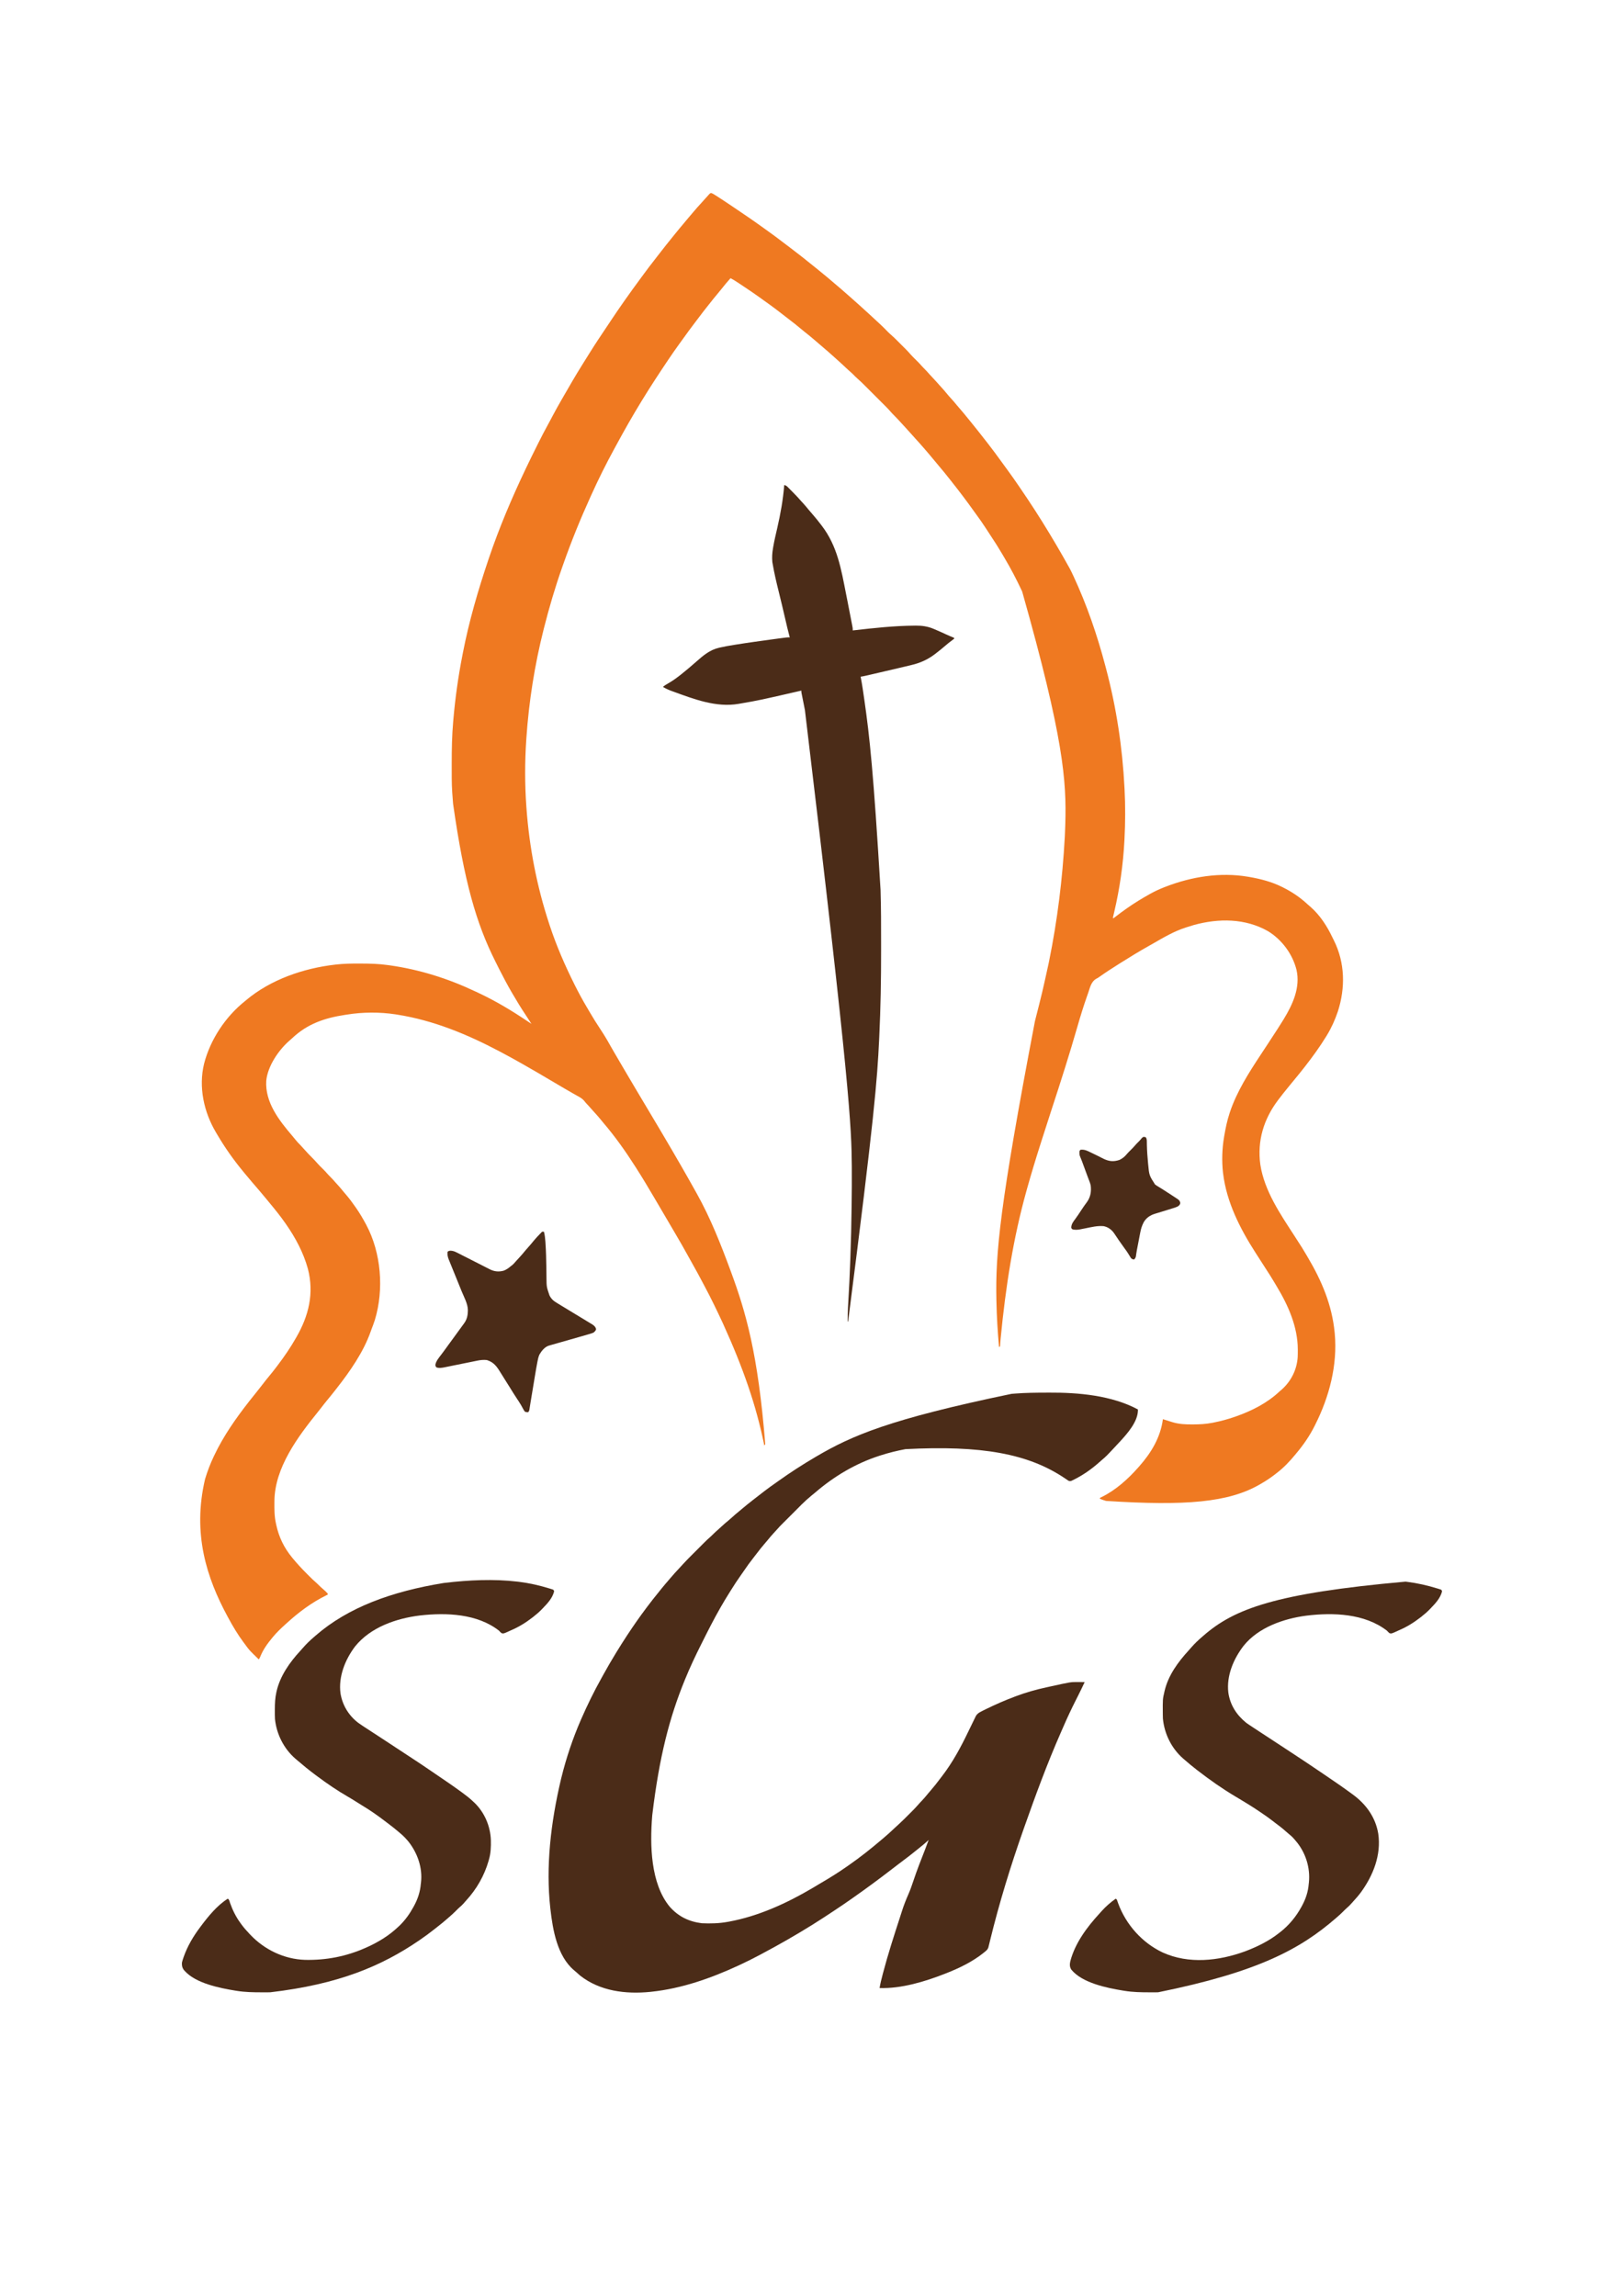
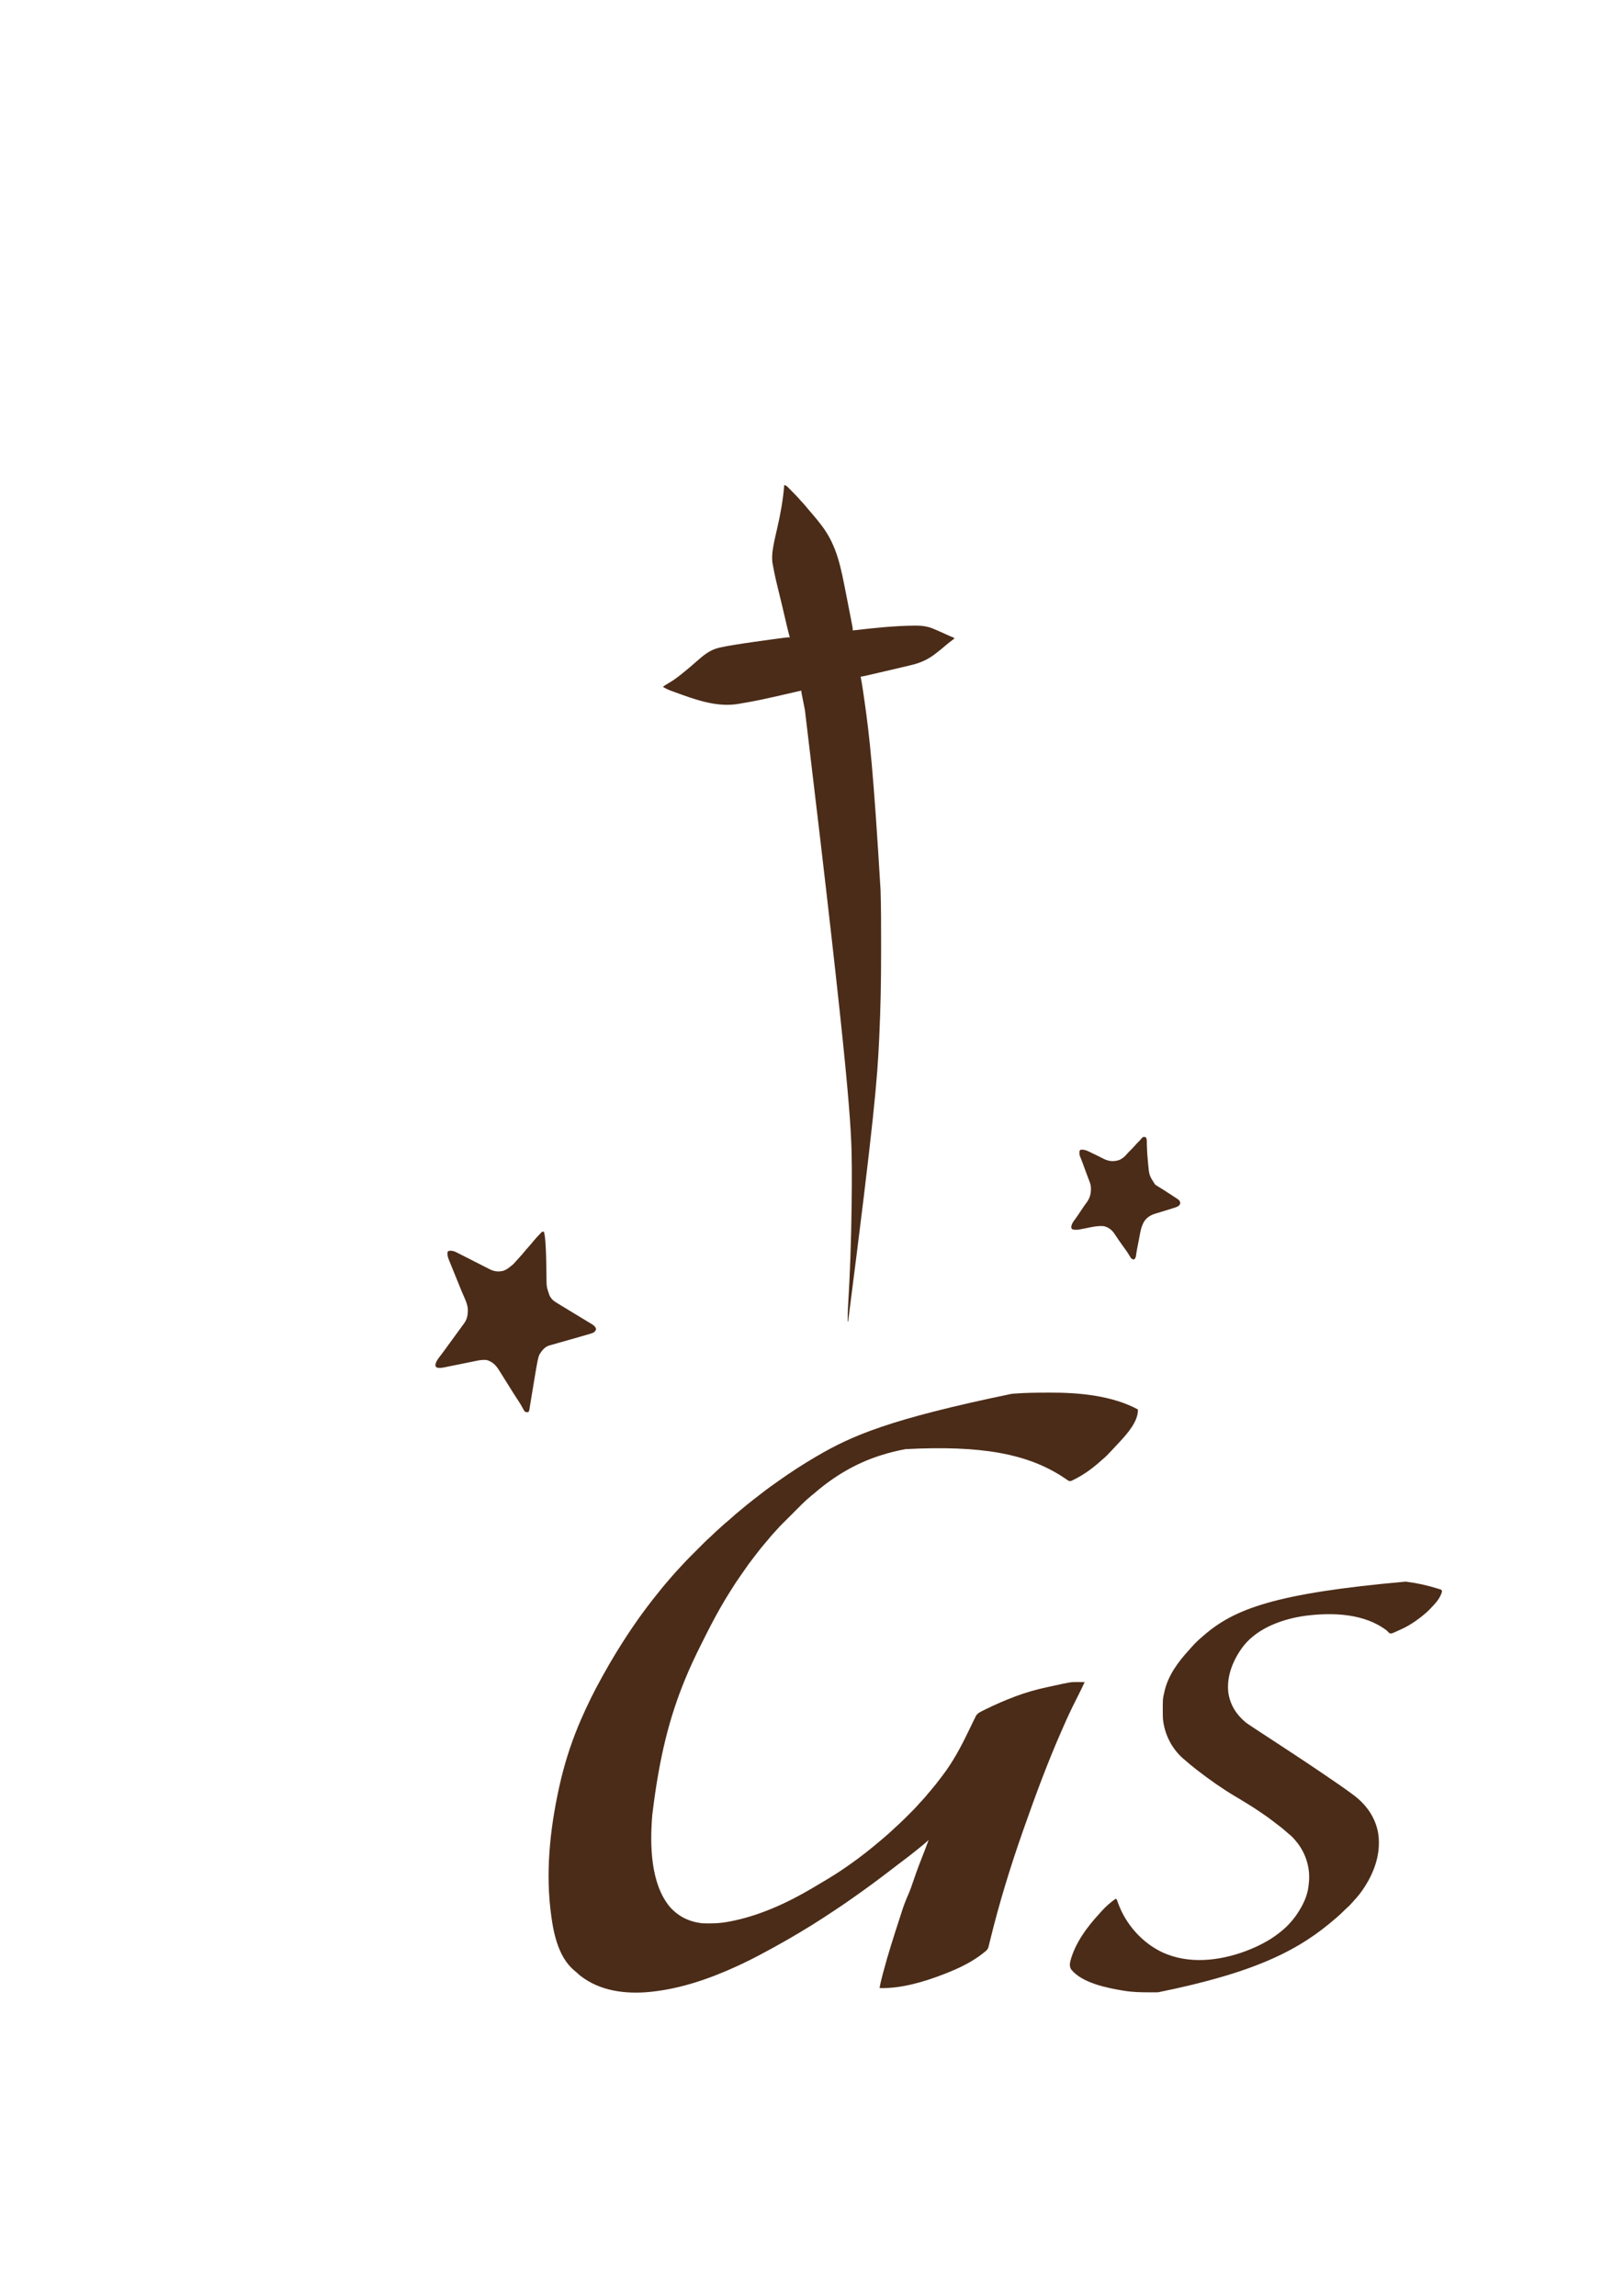
<svg xmlns="http://www.w3.org/2000/svg" version="1.1" width="3508" height="4961">
-   <path d="M0 0 C3.368 1.234 6.271 3.132 9.278 5.056 C10.321 5.716 10.321 5.716 11.386 6.39 C20.665 12.295 29.801 18.419 38.942 24.536 C40.819 25.79 42.696 27.044 44.573 28.298 C69.375 44.878 93.971 61.721 118.112 79.253 C120.304 80.839 122.502 82.416 124.703 83.989 C134.703 91.148 144.519 98.522 154.281 106.001 C158.665 109.358 163.078 112.674 167.504 115.974 C175.493 121.941 183.363 128.058 191.215 134.204 C193.143 135.713 195.073 137.219 197.004 138.724 C204.629 144.678 212.151 150.751 219.649 156.864 C222.503 159.19 225.372 161.496 228.254 163.786 C243.707 176.117 258.77 188.922 273.766 201.802 C276.161 203.858 278.559 205.91 280.961 207.958 C287.076 213.175 293.136 218.436 299.09 223.837 C301.148 225.696 303.225 227.528 305.317 229.349 C310.034 233.459 314.672 237.657 319.317 241.849 C320.121 242.571 320.925 243.292 321.754 244.036 C327.793 249.456 333.787 254.923 339.759 260.416 C340.787 261.361 341.815 262.306 342.843 263.25 C368.621 286.919 368.621 286.919 380.5 299.069 C383.254 301.868 386.066 304.528 389.049 307.085 C393.146 310.654 397.017 314.404 400.852 318.251 C401.534 318.932 402.217 319.614 402.92 320.316 C404.35 321.746 405.779 323.177 407.208 324.609 C409.374 326.781 411.545 328.947 413.717 331.112 C415.116 332.512 416.516 333.913 417.914 335.313 C418.872 336.269 418.872 336.269 419.85 337.243 C423.642 341.054 427.23 344.988 430.746 349.055 C432.644 351.223 434.637 353.267 436.692 355.286 C437.45 356.036 438.208 356.787 438.989 357.56 C439.757 358.315 440.525 359.07 441.317 359.849 C446.348 364.796 451.224 369.781 455.824 375.134 C457.567 377.136 459.407 379.005 461.317 380.849 C464.419 383.91 467.298 387.08 470.137 390.384 C473.13 393.768 476.225 397.054 479.317 400.349 C483.495 404.805 487.638 409.274 491.621 413.907 C493.768 416.366 495.982 418.759 498.192 421.161 C501.5 424.784 504.677 428.466 507.754 432.286 C510.976 436.281 514.323 440.094 517.817 443.849 C522.026 448.377 525.991 453.048 529.867 457.864 C532.803 461.441 535.835 464.926 538.879 468.411 C543.068 473.216 547.161 478.065 551.106 483.075 C554.066 486.789 557.101 490.44 560.129 494.099 C565.863 501.038 571.474 508.061 577.003 515.165 C578.756 517.412 580.52 519.651 582.283 521.889 C592.428 534.772 602.565 547.664 612.317 560.849 C612.821 561.53 613.326 562.211 613.846 562.913 C621.875 573.755 629.818 584.656 637.699 595.606 C639.339 597.879 640.985 600.148 642.633 602.415 C649.133 611.364 655.514 620.379 661.734 629.525 C663.498 632.115 665.27 634.698 667.043 637.282 C688.689 668.897 709.527 701.039 729.317 733.849 C729.921 734.848 730.526 735.847 731.149 736.876 C740.751 752.745 750.136 768.731 759.317 784.849 C759.94 785.943 760.564 787.038 761.206 788.166 C775.347 813.053 775.347 813.053 781.317 825.849 C781.994 827.299 781.994 827.299 782.684 828.779 C811.15 890.209 833.371 954.914 850.649 1020.322 C851.303 1022.796 851.961 1025.269 852.619 1027.742 C874.85 1111.627 887.948 1198.196 892.317 1284.849 C892.374 1285.927 892.432 1287.006 892.492 1288.118 C894.351 1323.879 894.134 1360.085 892.317 1395.849 C892.258 1397.008 892.258 1397.008 892.198 1398.192 C889.484 1450.669 882.102 1502.386 870.073 1553.524 C869.882 1554.345 869.691 1555.165 869.494 1556.01 C869.133 1557.552 868.768 1559.093 868.397 1560.632 C867.993 1562.361 867.648 1564.104 867.317 1565.849 C867.647 1566.179 867.977 1566.509 868.317 1566.849 C869.844 1565.667 869.844 1565.667 871.403 1564.462 C887.885 1551.757 904.56 1539.719 922.317 1528.849 C922.978 1528.442 923.639 1528.035 924.32 1527.615 C931.66 1523.104 939.105 1518.796 946.629 1514.599 C947.346 1514.198 948.063 1513.798 948.801 1513.385 C958.859 1507.823 969.093 1503.162 979.817 1499.036 C980.492 1498.775 981.168 1498.515 981.864 1498.246 C1037.57 1476.834 1098.962 1466.916 1158.317 1476.849 C1159.508 1477.047 1160.7 1477.246 1161.927 1477.451 C1186.294 1481.657 1210.11 1487.795 1232.317 1498.849 C1233.096 1499.233 1233.875 1499.617 1234.678 1500.013 C1254.199 1509.719 1271.868 1521.692 1287.84 1536.56 C1289.933 1538.494 1292.067 1540.334 1294.254 1542.161 C1314.605 1559.989 1329.782 1583.514 1341.313 1607.765 C1342.369 1609.957 1343.463 1612.127 1344.563 1614.298 C1368.783 1662.738 1369.685 1717.14 1353.192 1768.099 C1347.121 1786.111 1339.266 1803.644 1329.317 1819.849 C1328.862 1820.593 1328.407 1821.337 1327.938 1822.104 C1314.085 1844.644 1298.582 1865.996 1282.317 1886.849 C1281.899 1887.387 1281.481 1887.926 1281.051 1888.481 C1273.834 1897.784 1266.39 1906.886 1258.883 1915.955 C1255.341 1920.237 1251.829 1924.543 1248.317 1928.849 C1247.828 1929.445 1247.34 1930.041 1246.837 1930.656 C1239.51 1939.606 1232.255 1948.591 1225.317 1957.849 C1224.567 1958.842 1224.567 1958.842 1223.802 1959.854 C1192.953 2000.86 1178.745 2047.648 1185.772 2099.036 C1194.566 2155.674 1228.743 2205.485 1259.23 2252.525 C1277.138 2280.181 1277.138 2280.181 1285.023 2293.645 C1285.971 2295.26 1286.924 2296.872 1287.88 2298.482 C1318.261 2349.736 1340.537 2401.838 1346.317 2461.849 C1346.387 2462.578 1346.458 2463.307 1346.531 2464.058 C1352.717 2531.944 1334.663 2600.605 1304.317 2660.849 C1303.96 2661.568 1303.604 2662.287 1303.237 2663.027 C1292.607 2684.417 1278.706 2704.62 1263.317 2722.849 C1262.483 2723.868 1261.649 2724.888 1260.789 2725.938 C1248.795 2740.452 1235.401 2754.53 1220.317 2765.849 C1219.122 2766.782 1217.928 2767.717 1216.735 2768.653 C1207.048 2776.173 1196.933 2782.722 1186.317 2788.849 C1185.679 2789.22 1185.041 2789.591 1184.385 2789.973 C1117.015 2828.805 1024.272 2836.509 852.53 2825.464 C848.016 2824.208 843.623 2822.693 839.317 2820.849 C839.317 2820.189 839.317 2819.529 839.317 2818.849 C840.332 2818.364 841.348 2817.879 842.395 2817.38 C873.054 2802.542 899.915 2778.288 922.317 2752.849 C922.986 2752.096 922.986 2752.096 923.669 2751.329 C950.041 2721.563 970.006 2688.572 975.317 2648.849 C975.848 2649.03 976.38 2649.211 976.927 2649.397 C982.751 2651.362 988.604 2653.188 994.504 2654.911 C995.77 2655.295 995.77 2655.295 997.061 2655.687 C1010.674 2659.647 1024.189 2660.225 1038.254 2660.161 C1039.114 2660.159 1039.975 2660.157 1040.861 2660.155 C1054.545 2660.1 1067.854 2659.472 1081.317 2656.849 C1082.377 2656.645 1083.437 2656.441 1084.53 2656.23 C1100.142 2653.15 1115.304 2649.116 1130.317 2643.849 C1131.276 2643.515 1132.236 2643.181 1133.225 2642.837 C1167.437 2630.823 1200.764 2613.913 1227.317 2588.849 C1228.667 2587.698 1230.021 2586.552 1231.379 2585.411 C1252.007 2567.264 1264.671 2542.24 1266.447 2514.844 C1266.67 2510.055 1266.706 2505.268 1266.692 2500.474 C1266.691 2499.738 1266.69 2499.003 1266.689 2498.245 C1266.497 2448.994 1246.036 2403.186 1221.009 2361.661 C1219.397 2358.983 1217.805 2356.295 1216.219 2353.603 C1210.325 2343.631 1204.156 2333.87 1197.805 2324.185 C1191.849 2315.097 1186.021 2305.927 1180.18 2296.766 C1178.513 2294.156 1176.838 2291.552 1175.16 2288.95 C1141.898 2237.157 1112.691 2179.724 1105.317 2117.849 C1105.221 2117.076 1105.125 2116.303 1105.027 2115.506 C1102.354 2090.776 1103.18 2064.32 1107.317 2039.849 C1107.631 2037.99 1107.631 2037.99 1107.951 2036.093 C1110.761 2019.765 1114.087 2003.591 1119.317 1987.849 C1119.608 1986.964 1119.9 1986.078 1120.2 1985.167 C1135.094 1940.874 1160.775 1900.616 1186.317 1861.849 C1187.257 1860.419 1188.198 1858.99 1189.138 1857.56 C1189.65 1856.783 1190.161 1856.006 1190.688 1855.205 C1191.771 1853.559 1192.854 1851.912 1193.937 1850.266 C1196.663 1846.122 1199.391 1841.979 1202.121 1837.838 C1208.906 1827.542 1215.637 1817.213 1222.317 1806.849 C1222.897 1805.95 1223.477 1805.051 1224.075 1804.125 C1227.547 1798.735 1230.952 1793.305 1234.317 1787.849 C1234.889 1786.921 1235.46 1785.994 1236.05 1785.039 C1255.7 1752.918 1272.585 1716.332 1263.851 1677.961 C1255.161 1643.622 1232.318 1612.949 1202.285 1594.532 C1153.02 1566.594 1095.774 1566.531 1042.203 1581.224 C1037.202 1582.647 1032.259 1584.232 1027.317 1585.849 C1026.49 1586.109 1025.663 1586.37 1024.811 1586.638 C999.748 1594.609 976.766 1608.198 954.076 1621.268 C951.224 1622.902 948.36 1624.515 945.492 1626.122 C924.721 1637.765 904.45 1650.137 884.317 1662.849 C883.294 1663.493 882.271 1664.138 881.217 1664.803 C866.33 1674.205 851.471 1683.719 837.129 1693.944 C834.317 1695.849 834.317 1695.849 831.471 1697.302 C820.399 1703.543 817.959 1715.961 814.129 1727.286 C813.383 1729.4 812.634 1731.513 811.881 1733.624 C804.106 1755.606 797.213 1777.849 790.792 1800.26 C773.573 1860.281 754.562 1919.795 735.111 1979.126 C728.428 1999.519 721.872 2019.951 715.368 2040.402 C713.983 2044.757 712.594 2049.111 711.202 2053.463 C700.664 2086.432 690.62 2119.509 681.317 2152.849 C681.046 2153.817 680.776 2154.785 680.497 2155.782 C652.022 2257.897 635.684 2362.133 624.87 2473.867 C624.775 2474.847 624.681 2475.826 624.583 2476.835 C624.394 2478.97 624.234 2481.107 624.093 2483.246 C624.019 2484.338 623.945 2485.431 623.869 2486.557 C623.81 2487.548 623.751 2488.538 623.69 2489.559 C623.567 2490.315 623.444 2491.07 623.317 2491.849 C622.657 2492.179 621.997 2492.509 621.317 2492.849 C618.371 2460.183 616.404 2427.579 615.692 2394.786 C615.661 2393.366 615.661 2393.366 615.629 2391.918 C613.482 2290.068 622.549 2188.914 698.891 1788.915 C714.648 1727.126 714.648 1727.126 728.317 1664.849 C728.751 1662.713 729.186 1660.578 729.62 1658.442 C747.448 1570.464 758.437 1481.468 763.317 1391.849 C763.417 1390.025 763.417 1390.025 763.519 1388.165 C763.876 1381.395 764.122 1374.625 764.317 1367.849 C764.361 1366.396 764.405 1364.943 764.449 1363.491 C767.249 1270.137 761.037 1177.744 671.317 860.849 C670.657 859.443 670.657 859.443 669.984 858.009 C658.986 834.582 647.13 811.769 633.902 789.523 C632.098 786.48 630.319 783.423 628.549 780.359 C624.782 773.912 620.913 767.539 616.922 761.228 C616.408 760.414 615.893 759.6 615.363 758.761 C609.546 749.592 603.601 740.507 597.625 731.44 C595.748 728.59 593.877 725.735 592.006 722.88 C585.788 713.421 579.471 704.086 572.685 695.024 C570.242 691.748 567.867 688.433 565.504 685.099 C551.071 664.829 536.044 644.981 520.598 625.473 C519.289 623.814 517.989 622.149 516.692 620.481 C507.13 608.211 497.225 596.226 487.146 584.377 C484.351 581.087 481.601 577.763 478.879 574.411 C473.996 568.418 468.968 562.555 463.917 556.703 C462.291 554.819 460.669 552.932 459.047 551.044 C453.052 544.081 446.966 537.225 440.731 530.478 C438.725 528.294 436.758 526.089 434.817 523.849 C431.449 519.966 427.976 516.183 424.495 512.402 C421.662 509.322 418.853 506.222 416.067 503.099 C411.998 498.567 407.853 494.108 403.692 489.661 C403.07 488.996 402.448 488.33 401.808 487.645 C398.853 484.495 395.871 481.39 392.793 478.36 C390.565 476.152 388.478 473.896 386.458 471.497 C380.817 465.017 374.648 459.036 368.571 452.97 C367.232 451.63 365.893 450.291 364.555 448.951 C361.76 446.155 358.964 443.361 356.166 440.568 C352.598 437.005 349.034 433.438 345.471 429.869 C342.711 427.106 339.949 424.345 337.186 421.584 C335.872 420.271 334.558 418.956 333.245 417.641 C324.289 408.636 324.289 408.636 314.841 400.153 C311.699 397.465 308.886 394.434 306.004 391.474 C303.242 388.776 300.37 386.259 297.453 383.731 C293.081 379.879 288.895 375.824 284.672 371.81 C280.571 367.926 276.41 364.139 272.143 360.438 C269.665 358.281 267.24 356.068 264.817 353.849 C256.419 346.198 247.798 338.818 239.168 331.434 C237.363 329.889 235.56 328.342 233.758 326.794 C230.848 324.295 227.935 321.799 225.019 319.306 C223.9 318.348 222.782 317.39 221.665 316.431 C215.08 310.781 208.401 305.299 201.549 299.976 C197.531 296.841 193.623 293.603 189.754 290.286 C184.039 285.397 178.131 280.795 172.143 276.246 C169.434 274.174 166.747 272.073 164.059 269.974 C149.278 258.435 134.466 246.941 119.135 236.14 C117.088 234.686 115.055 233.214 113.024 231.739 C112.264 231.188 111.504 230.636 110.722 230.068 C109.283 229.023 107.846 227.976 106.41 226.928 C94.004 217.927 81.251 209.403 68.505 200.894 C66.353 199.456 64.205 198.014 62.057 196.571 C55.281 192.037 48.545 187.644 41.317 183.849 C34.446 191.648 27.706 199.496 21.343 207.716 C18.264 211.681 15.083 215.537 11.817 219.349 C7.096 224.866 2.59 230.526 -1.871 236.255 C-4.255 239.314 -6.68 242.339 -9.116 245.357 C-14.847 252.464 -20.373 259.702 -25.824 267.024 C-28.364 270.434 -30.952 273.802 -33.558 277.161 C-43.484 290.025 -52.987 303.212 -62.476 316.399 C-64.594 319.342 -66.722 322.276 -68.859 325.204 C-77.395 336.912 -85.604 348.823 -93.683 360.849 C-94.153 361.548 -94.623 362.247 -95.107 362.967 C-113.458 390.294 -131.493 417.773 -148.683 445.849 C-149.334 446.909 -149.985 447.97 -150.656 449.062 C-169.731 480.178 -187.77 511.882 -205.131 543.986 C-206.707 546.892 -208.296 549.79 -209.886 552.688 C-227.726 585.398 -244.398 618.871 -259.683 652.849 C-260.327 654.268 -260.971 655.686 -261.616 657.104 C-283.111 704.409 -302.644 752.509 -319.87 801.536 C-320.698 803.889 -321.529 806.241 -322.361 808.592 C-337.582 851.698 -350.455 895.541 -361.683 939.849 C-361.903 940.716 -362.123 941.583 -362.349 942.477 C-381.836 1019.635 -394.273 1098.46 -399.683 1177.849 C-399.744 1178.73 -399.805 1179.612 -399.867 1180.52 C-403.13 1228.705 -403.154 1277.676 -399.683 1325.849 C-399.62 1326.727 -399.557 1327.605 -399.492 1328.51 C-393.28 1413.524 -377.242 1496.85 -350.683 1577.849 C-350.282 1579.079 -349.88 1580.31 -349.467 1581.578 C-334.97 1625.69 -316.434 1668.348 -295.683 1709.849 C-295.361 1710.493 -295.039 1711.138 -294.707 1711.802 C-286.522 1728.138 -277.857 1744.134 -268.481 1759.822 C-266.628 1762.941 -264.806 1766.076 -262.988 1769.216 C-255.683 1781.776 -248.037 1794.001 -239.996 1806.099 C-232.201 1817.827 -224.993 1829.721 -218.222 1842.076 C-215.476 1847.025 -212.608 1851.903 -209.746 1856.786 C-209.165 1857.779 -208.583 1858.772 -207.985 1859.795 C-206.808 1861.805 -205.631 1863.815 -204.454 1865.824 C-202.09 1869.863 -199.736 1873.907 -197.381 1877.952 C-190.2 1890.281 -182.957 1902.573 -175.683 1914.849 C-174.449 1916.933 -173.215 1919.018 -171.98 1921.103 C-168.254 1927.395 -164.524 1933.686 -160.794 1939.976 C-159.649 1941.907 -158.504 1943.838 -157.36 1945.769 C-148.669 1960.428 -139.96 1975.076 -131.18 1989.682 C-124.589 2000.655 -118.068 2011.669 -111.553 2022.687 C-109.831 2025.6 -108.107 2028.511 -106.383 2031.423 C-92.338 2055.148 -78.408 2078.937 -64.683 2102.849 C-63.703 2104.556 -63.703 2104.556 -62.703 2106.298 C-53.806 2121.799 -44.973 2137.334 -36.293 2152.958 C-34.785 2155.666 -33.264 2158.367 -31.742 2161.067 C-2.126 2213.986 20.372 2271.049 41.317 2327.849 C41.614 2328.654 41.912 2329.46 42.218 2330.29 C74.212 2416.985 100.732 2507.292 116.317 2702.849 C115.657 2703.839 114.997 2704.829 114.317 2705.849 C114.116 2704.865 113.916 2703.882 113.709 2702.868 C96.582 2619.094 69.052 2539.2 25.317 2442.849 C24.995 2442.153 24.673 2441.458 24.342 2440.741 C11.815 2413.671 -1.184 2386.822 -15.259 2360.518 C-16.646 2357.918 -18.026 2355.314 -19.403 2352.709 C-26.356 2339.558 -33.377 2326.46 -40.751 2313.539 C-44.771 2306.491 -48.695 2299.394 -52.596 2292.279 C-59.525 2279.648 -66.664 2267.158 -73.979 2254.746 C-76.834 2249.894 -79.663 2245.026 -82.496 2240.161 C-93.191 2221.822 -103.914 2203.499 -114.733 2185.233 C-117.761 2180.115 -120.775 2174.988 -123.773 2169.853 C-136.37 2148.283 -149.234 2126.9 -162.683 2105.849 C-163.349 2104.803 -163.349 2104.803 -164.028 2103.736 C-185.004 2070.813 -207.681 2038.636 -233.062 2008.938 C-235.506 2006.073 -237.88 2003.155 -240.246 2000.224 C-244.121 1995.461 -248.196 1990.915 -252.351 1986.396 C-254.307 1984.259 -256.225 1982.101 -258.121 1979.911 C-262.409 1974.973 -266.86 1970.183 -271.315 1965.396 C-272.683 1963.849 -272.683 1963.849 -273.952 1962.161 C-278.372 1956.412 -283.959 1953.422 -290.246 1949.974 C-291.984 1948.996 -293.723 1948.018 -295.46 1947.038 C-296.672 1946.355 -297.885 1945.673 -299.099 1944.994 C-305.311 1941.514 -311.455 1937.919 -317.592 1934.307 C-319.441 1933.219 -321.292 1932.132 -323.143 1931.046 C-330.331 1926.827 -337.51 1922.592 -344.683 1918.349 C-364.085 1906.872 -383.504 1895.424 -403.115 1884.307 C-405.803 1882.781 -408.487 1881.249 -411.172 1879.716 C-425.55 1871.524 -440.063 1863.599 -454.683 1855.849 C-455.755 1855.28 -456.827 1854.712 -457.932 1854.126 C-527.712 1817.264 -600.378 1787.22 -678.683 1774.849 C-680.486 1774.558 -680.486 1774.558 -682.326 1774.262 C-716.274 1769.069 -753.807 1769.283 -787.683 1774.849 C-789.064 1775.062 -790.445 1775.273 -791.826 1775.483 C-835.274 1782.119 -872.624 1794.735 -905.082 1825.399 C-907.273 1827.462 -909.504 1829.416 -911.808 1831.349 C-935.108 1851.784 -958.484 1886.138 -961.558 1917.778 C-964.367 1964.295 -933.935 2003.28 -905.316 2036.743 C-902.8 2039.693 -900.364 2042.703 -897.933 2045.724 C-894.95 2049.392 -891.871 2052.794 -888.464 2056.069 C-886.696 2057.836 -885.063 2059.665 -883.433 2061.56 C-879.815 2065.723 -876.087 2069.769 -872.308 2073.786 C-871.654 2074.484 -870.999 2075.182 -870.324 2075.901 C-866.153 2080.332 -861.901 2084.664 -857.566 2088.935 C-855.808 2090.722 -854.178 2092.561 -852.558 2094.474 C-848.372 2099.367 -843.741 2103.816 -839.169 2108.344 C-835.353 2112.136 -831.691 2115.983 -828.219 2120.095 C-826.457 2122.107 -824.589 2123.972 -822.683 2125.849 C-819.491 2128.998 -816.512 2132.261 -813.59 2135.661 C-811.374 2138.204 -809.092 2140.68 -806.808 2143.161 C-802.714 2147.651 -798.826 2152.261 -795.015 2156.993 C-792.985 2159.479 -790.904 2161.911 -788.798 2164.333 C-781.514 2172.755 -775.056 2181.726 -768.683 2190.849 C-768.236 2191.485 -767.789 2192.122 -767.328 2192.778 C-759.702 2203.692 -753.027 2215.149 -746.683 2226.849 C-746.304 2227.546 -745.925 2228.244 -745.535 2228.962 C-713.13 2289.859 -707.056 2368.716 -726.854 2434.23 C-728.936 2440.803 -731.362 2447.241 -733.853 2453.668 C-734.638 2455.73 -735.382 2457.801 -736.109 2459.884 C-751.588 2503.823 -780.803 2545.801 -809.436 2582.258 C-810.715 2583.89 -811.987 2585.527 -813.258 2587.165 C-818.898 2594.416 -824.696 2601.523 -830.557 2608.597 C-834.899 2613.854 -839.085 2619.206 -843.211 2624.634 C-845.389 2627.486 -847.63 2630.283 -849.886 2633.074 C-893.11 2686.545 -943.423 2753.882 -943.886 2825.802 C-943.894 2826.535 -943.901 2827.269 -943.908 2828.025 C-944.023 2843.517 -944.073 2858.656 -940.683 2873.849 C-940.485 2874.785 -940.286 2875.722 -940.081 2876.687 C-934.252 2903.736 -923.236 2926.471 -905.683 2947.849 C-905.245 2948.383 -904.807 2948.917 -904.356 2949.468 C-894.513 2961.419 -884.005 2972.703 -873.039 2983.623 C-871.482 2985.174 -869.931 2986.731 -868.381 2988.288 C-863.515 2993.156 -858.618 2997.938 -853.36 3002.386 C-851.549 3003.966 -849.865 3005.633 -848.183 3007.349 C-845.793 3009.783 -843.333 3012.062 -840.746 3014.286 C-836.543 3017.922 -832.322 3021.639 -828.683 3025.849 C-828.683 3026.509 -828.683 3027.169 -828.683 3027.849 C-829.676 3028.333 -830.669 3028.818 -831.691 3029.317 C-863.59 3045 -891.504 3065.935 -917.683 3089.849 C-918.651 3090.724 -919.62 3091.599 -920.617 3092.501 C-929.79 3100.816 -938.765 3109.308 -946.683 3118.849 C-947.114 3119.365 -947.544 3119.882 -947.988 3120.414 C-958.663 3133.292 -967.996 3146.012 -974.308 3161.583 C-975.683 3164.849 -975.683 3164.849 -977.683 3167.849 C-998.021 3148.128 -998.021 3148.128 -1006.351 3136.677 C-1007.808 3134.678 -1009.292 3132.701 -1010.777 3130.724 C-1023.21 3114.007 -1033.837 3096.188 -1043.683 3077.849 C-1044.14 3077.007 -1044.597 3076.165 -1045.068 3075.298 C-1090.425 2991.566 -1121.348 2896.164 -1093.775 2778.453 C-1088.603 2761.372 -1082.426 2744.926 -1074.683 2728.849 C-1074.215 2727.858 -1074.215 2727.858 -1073.737 2726.848 C-1054.184 2685.6 -1027.689 2647.74 -999.683 2611.849 C-999.26 2611.305 -998.837 2610.761 -998.401 2610.2 C-993.118 2603.411 -987.756 2596.694 -982.308 2590.036 C-977.842 2584.576 -973.503 2579.037 -969.246 2573.411 C-964.792 2567.527 -960.211 2561.775 -955.496 2556.099 C-950.195 2549.711 -945.009 2543.272 -940.023 2536.632 C-939.081 2535.378 -938.136 2534.127 -937.187 2532.878 C-922.92 2514.058 -909.367 2494.389 -897.683 2473.849 C-897.293 2473.171 -896.902 2472.494 -896.5 2471.796 C-869.669 2425.187 -857.936 2376.927 -871.602 2323.986 C-881.083 2289.44 -898.312 2257.124 -918.683 2227.849 C-919.264 2227.008 -919.264 2227.008 -919.856 2226.151 C-930.792 2210.363 -942.89 2195.454 -955.157 2180.691 C-957.244 2178.173 -959.307 2175.636 -961.371 2173.099 C-971.291 2160.963 -981.562 2149.113 -991.793 2137.239 C-997.126 2131.043 -1002.406 2124.814 -1007.558 2118.466 C-1008.946 2116.756 -1010.342 2115.053 -1011.746 2113.356 C-1032.418 2088.352 -1050.844 2062.156 -1067.296 2034.203 C-1068.173 2032.714 -1069.055 2031.227 -1069.942 2029.744 C-1096.336 1985.539 -1108.26 1931.114 -1095.773 1880.617 C-1082.327 1828.633 -1049.622 1779.305 -1007.683 1745.849 C-1006.844 1745.142 -1006.005 1744.436 -1005.14 1743.708 C-951.99 1699.001 -880.976 1674.678 -812.683 1666.849 C-811.946 1666.762 -811.209 1666.676 -810.45 1666.588 C-794.073 1664.727 -777.777 1664.488 -761.308 1664.536 C-759.969 1664.538 -758.629 1664.541 -757.289 1664.543 C-737.578 1664.586 -718.216 1665.035 -698.683 1667.849 C-697.244 1668.049 -695.804 1668.25 -694.364 1668.451 C-630.521 1677.464 -568.841 1696.9 -510.602 1724.467 C-507.57 1725.902 -504.531 1727.323 -501.492 1728.743 C-465.231 1745.804 -430.892 1766.472 -397.683 1788.849 C-395.872 1790.058 -394.059 1791.267 -392.246 1792.474 C-391.058 1793.265 -389.871 1794.057 -388.683 1794.849 C-392.49 1788.785 -396.378 1782.79 -400.371 1776.849 C-411.067 1760.873 -421.043 1744.48 -430.683 1727.849 C-431.216 1726.931 -431.748 1726.013 -432.297 1725.068 C-441.249 1709.579 -449.566 1693.789 -457.683 1677.849 C-458.079 1677.075 -458.474 1676.301 -458.881 1675.503 C-460.83 1671.68 -462.744 1667.842 -464.63 1663.988 C-465.382 1662.461 -466.141 1660.937 -466.905 1659.417 C-507.66 1578.189 -533.91 1488.612 -557.933 1319.661 C-558.017 1318.669 -558.1 1317.678 -558.186 1316.656 C-558.733 1310.057 -559.23 1303.455 -559.683 1296.849 C-559.738 1296.065 -559.794 1295.281 -559.85 1294.473 C-561.181 1274.745 -560.929 1254.924 -560.933 1235.161 C-560.934 1234.216 -560.934 1233.272 -560.935 1232.298 C-560.942 1201.713 -560.395 1171.332 -557.683 1140.849 C-557.598 1139.869 -557.514 1138.89 -557.426 1137.881 C-553.425 1091.75 -547.077 1045.92 -538.196 1000.475 C-537.692 997.895 -537.193 995.313 -536.694 992.731 C-523.407 924.414 -503.898 857.74 -481.683 791.849 C-481.395 790.995 -481.108 790.141 -480.811 789.261 C-458.608 723.567 -431.478 659.435 -401.683 596.849 C-401.172 595.769 -400.66 594.689 -400.133 593.576 C-392.517 577.53 -384.628 561.618 -376.707 545.721 C-375.628 543.554 -374.55 541.387 -373.473 539.219 C-366.604 525.399 -359.457 511.774 -352.005 498.26 C-350.117 494.815 -348.269 491.349 -346.433 487.876 C-345.963 486.987 -345.963 486.987 -345.483 486.081 C-344.55 484.316 -343.617 482.551 -342.683 480.786 C-336.736 469.582 -330.613 458.498 -324.239 447.53 C-322.554 444.625 -320.879 441.714 -319.207 438.802 C-306.21 416.187 -293.197 393.58 -279.334 371.482 C-277.564 368.657 -275.801 365.828 -274.039 362.997 C-270.864 357.9 -267.678 352.809 -264.486 347.723 C-263.358 345.924 -262.231 344.124 -261.107 342.322 C-249.692 324.03 -237.622 306.167 -225.632 288.25 C-222.371 283.376 -219.117 278.499 -215.879 273.61 C-207.003 260.221 -197.916 246.994 -188.683 233.849 C-188.137 233.069 -187.591 232.29 -187.028 231.486 C-175.97 215.716 -164.667 200.127 -153.219 184.638 C-150.863 181.451 -148.518 178.258 -146.179 175.06 C-138.711 164.854 -131.058 154.816 -123.257 144.863 C-120.986 141.955 -118.74 139.028 -116.496 136.099 C-111.739 129.904 -106.918 123.762 -102.083 117.628 C-100.672 115.834 -99.265 114.037 -97.859 112.239 C-92.222 105.034 -86.502 97.908 -80.683 90.849 C-79.183 89.016 -77.683 87.183 -76.183 85.349 C-75.438 84.439 -74.693 83.528 -73.926 82.591 C-72.449 80.785 -70.975 78.978 -69.504 77.169 C-64.109 70.546 -58.617 64.011 -53.086 57.501 C-51.255 55.344 -49.43 53.182 -47.605 51.02 C-45.773 48.851 -43.938 46.686 -42.101 44.521 C-41.142 43.39 -40.184 42.258 -39.226 41.125 C-33.242 34.054 -27.158 27.109 -20.841 20.332 C-18.149 17.445 -15.507 14.529 -12.933 11.536 C-10.495 8.747 -8.033 5.986 -5.496 3.286 C-4.863 2.604 -4.23 1.922 -3.578 1.22 C-1.683 -0.151 -1.683 -0.151 0 0 Z " fill="#EF7921" transform="translate(1536.683,417.151)" />
  <path d="M0 0 C2.283 -0.009 4.565 -0.022 6.847 -0.038 C69.997 -0.424 142.236 5.918 198.643 36.304 C199.644 61.919 175.426 88.864 159.22 106.402 C157.697 108.038 156.17 109.671 154.643 111.304 C154.03 111.962 153.417 112.62 152.785 113.299 C130.4 137.32 130.4 137.32 120.925 145.358 C119.088 146.924 117.284 148.514 115.487 150.124 C97.905 165.787 79.02 178.971 57.768 189.206 C56.442 189.846 56.442 189.846 55.089 190.499 C52.362 191.396 51.273 191.358 48.643 190.304 C46.536 188.951 44.499 187.561 42.456 186.116 C-37.743 131.333 -140.12 113.595 -303.502 122.059 C-321.395 125.46 -339.015 129.707 -356.357 135.304 C-357.895 135.794 -357.895 135.794 -359.465 136.294 C-410.838 152.83 -457.59 180.627 -498.396 215.776 C-501.09 218.076 -503.833 220.288 -506.607 222.491 C-521.074 234.308 -534.092 247.904 -547.223 261.154 C-551.267 265.229 -555.336 269.279 -559.411 273.323 C-560.857 274.762 -562.303 276.201 -563.749 277.641 C-564.733 278.62 -565.718 279.598 -566.704 280.575 C-571.928 285.755 -577.068 290.961 -581.854 296.554 C-584.076 299.142 -586.406 301.62 -588.732 304.116 C-593.005 308.742 -597.045 313.505 -600.993 318.413 C-603.15 321.051 -605.358 323.626 -607.597 326.194 C-613.702 333.209 -619.404 340.467 -625.005 347.89 C-627.248 350.86 -629.523 353.799 -631.833 356.718 C-639.013 365.796 -645.75 375.06 -652.212 384.663 C-654.689 388.341 -657.235 391.961 -659.821 395.562 C-666.815 405.313 -673.267 415.376 -679.63 425.547 C-681.27 428.166 -682.92 430.778 -684.571 433.39 C-690.675 443.09 -696.528 452.926 -702.232 462.866 C-702.819 463.885 -703.406 464.905 -704.01 465.955 C-716.866 488.528 -728.702 511.639 -740.3 534.876 C-741.753 537.787 -743.211 540.695 -744.673 543.601 C-757.113 568.328 -768.895 593.289 -779.357 618.929 C-779.639 619.619 -779.922 620.31 -780.213 621.021 C-813.038 701.344 -835.129 785.541 -850.357 912.304 C-850.465 913.604 -850.465 913.604 -850.575 914.93 C-855.571 977.036 -854.205 1060.164 -812.868 1110.456 C-794.076 1131.761 -771.499 1142.755 -743.357 1146.304 C-724.6 1147.177 -705.843 1146.704 -687.357 1143.304 C-686.314 1143.116 -685.271 1142.928 -684.196 1142.734 C-620.802 1130.986 -559.568 1102.957 -504.357 1070.304 C-503.68 1069.904 -503.004 1069.505 -502.308 1069.093 C-499.282 1067.299 -496.269 1065.486 -493.263 1063.659 C-490.3 1061.863 -487.317 1060.103 -484.325 1058.354 C-466.223 1047.767 -448.451 1036.71 -431.285 1024.656 C-429.307 1023.269 -427.32 1021.893 -425.333 1020.519 C-400.947 1003.569 -377.648 984.992 -355.048 965.741 C-353.364 964.31 -351.673 962.886 -349.982 961.464 C-342.273 954.953 -334.857 948.181 -327.536 941.237 C-324.34 938.207 -321.086 935.245 -317.821 932.288 C-311.021 926.092 -304.512 919.611 -298.018 913.096 C-296.033 911.105 -294.042 909.119 -292.05 907.134 C-283.687 898.782 -283.687 898.782 -275.796 889.989 C-273.295 887.061 -270.623 884.292 -267.982 881.491 C-263.33 876.521 -258.905 871.442 -254.649 866.124 C-252.522 863.507 -250.336 860.959 -248.12 858.417 C-241.374 850.669 -235.104 842.614 -228.937 834.399 C-227.448 832.425 -225.943 830.466 -224.431 828.511 C-201.44 798.618 -184.111 766.279 -167.83 732.439 C-164.396 725.306 -160.948 718.181 -157.446 711.081 C-156.768 709.702 -156.095 708.321 -155.428 706.937 C-154.51 705.037 -153.578 703.144 -152.642 701.253 C-152.125 700.194 -151.608 699.135 -151.076 698.045 C-148.166 693.406 -144.178 691.025 -139.376 688.597 C-138.395 688.1 -137.414 687.604 -136.404 687.093 C-135.336 686.564 -134.269 686.036 -133.169 685.491 C-132.033 684.928 -130.896 684.365 -129.725 683.784 C-109.048 673.614 -87.944 664.427 -66.357 656.366 C-65.688 656.115 -65.02 655.863 -64.332 655.604 C-43.195 647.695 -21.638 641.558 0.413 636.793 C3.843 636.051 7.27 635.292 10.696 634.53 C53.407 625.114 53.407 625.114 68.116 625.206 C68.946 625.209 69.777 625.211 70.632 625.214 C71.646 625.223 72.661 625.232 73.706 625.241 C75.479 625.253 77.251 625.264 79.024 625.275 C80.564 625.284 82.104 625.294 83.643 625.304 C78.998 635.258 74.261 645.157 69.296 654.956 C68.836 655.863 68.377 656.77 67.904 657.704 C66.952 659.582 66.001 661.46 65.049 663.338 C55.234 682.746 45.985 702.312 37.38 722.284 C35.743 726.081 34.079 729.865 32.409 733.647 C2.677 801.211 -22.823 870.711 -47.357 940.304 C-47.693 941.256 -48.029 942.208 -48.375 943.189 C-76.267 1022.286 -101.004 1102.645 -120.841 1184.163 C-121.345 1186.21 -121.85 1188.257 -122.357 1190.304 C-122.609 1191.337 -122.861 1192.37 -123.121 1193.434 C-123.371 1194.416 -123.622 1195.398 -123.88 1196.409 C-124.096 1197.269 -124.311 1198.129 -124.534 1199.015 C-126.047 1203.224 -128.931 1205.574 -132.357 1208.304 C-133.264 1209.05 -134.172 1209.796 -135.107 1210.565 C-159.15 1229.71 -186.88 1243.086 -215.357 1254.304 C-216.31 1254.683 -217.264 1255.062 -218.246 1255.453 C-261.455 1272.429 -312.586 1287.863 -359.357 1286.304 C-357.802 1276.349 -355.284 1266.663 -352.732 1256.929 C-352.496 1256.03 -352.261 1255.13 -352.018 1254.204 C-341.264 1213.301 -328.216 1173.016 -315.141 1132.807 C-313.846 1128.821 -312.566 1124.831 -311.301 1120.835 C-307.241 1108.02 -302.496 1095.78 -297.056 1083.488 C-293.005 1074.185 -289.669 1064.745 -286.482 1055.116 C-278.776 1031.853 -269.775 1009.079 -260.832 986.27 C-258.242 979.649 -255.754 972.997 -253.357 966.304 C-253.988 966.898 -254.62 967.492 -255.271 968.104 C-260.926 973.344 -266.719 978.268 -272.815 982.987 C-277.349 986.498 -281.799 990.102 -286.232 993.741 C-292.783 999.099 -299.485 1004.218 -306.278 1009.265 C-310.563 1012.448 -314.807 1015.683 -319.044 1018.929 C-319.762 1019.479 -320.481 1020.029 -321.221 1020.595 C-325.354 1023.763 -329.481 1026.938 -333.607 1030.116 C-359.744 1050.224 -386.21 1069.84 -413.202 1088.787 C-415.306 1090.268 -417.402 1091.759 -419.497 1093.253 C-431.196 1101.557 -443.108 1109.534 -455.044 1117.491 C-456.283 1118.318 -456.283 1118.318 -457.548 1119.161 C-472.529 1129.148 -487.582 1139.021 -502.857 1148.554 C-503.86 1149.18 -504.864 1149.807 -505.898 1150.452 C-541.236 1172.434 -577.361 1193.075 -614.118 1212.584 C-616.167 1213.672 -618.216 1214.762 -620.263 1215.855 C-633.779 1223.067 -647.461 1229.854 -661.357 1236.304 C-662.449 1236.812 -663.542 1237.319 -664.668 1237.843 C-723.995 1265.269 -787.025 1287.466 -852.357 1294.304 C-853.174 1294.396 -853.992 1294.488 -854.835 1294.583 C-907.844 1299.846 -963.441 1293.081 -1006.357 1259.304 C-1009.031 1257.031 -1011.629 1254.708 -1014.192 1252.312 C-1016.048 1250.59 -1017.944 1249.007 -1019.919 1247.429 C-1055.812 1216.652 -1065.345 1160.389 -1070.357 1116.304 C-1070.47 1115.319 -1070.583 1114.335 -1070.7 1113.32 C-1080.439 1024.424 -1070.098 930.039 -1047.357 834.304 C-1047.105 833.279 -1047.105 833.279 -1046.849 832.233 C-1036.278 789.293 -1022.062 746.827 -1004.357 706.304 C-1004.079 705.669 -1003.802 705.034 -1003.517 704.38 C-990.646 674.982 -976.568 646.06 -960.889 618.052 C-959.183 614.993 -957.5 611.922 -955.817 608.851 C-947.357 593.443 -938.53 578.297 -929.357 563.304 C-928.781 562.362 -928.206 561.421 -927.613 560.451 C-920.37 548.62 -912.976 536.896 -905.357 525.304 C-904.9 524.608 -904.443 523.912 -903.973 523.195 C-891.017 503.49 -877.521 484.158 -863.357 465.304 C-862.712 464.445 -862.067 463.586 -861.403 462.702 C-853.05 451.602 -844.526 440.675 -835.701 429.948 C-833.873 427.712 -832.083 425.446 -830.294 423.179 C-825.653 417.36 -820.776 411.746 -815.912 406.114 C-814.403 404.358 -812.905 402.592 -811.411 400.823 C-805.164 393.44 -798.711 386.296 -792.071 379.265 C-789.113 376.131 -786.214 372.947 -783.316 369.757 C-777.795 363.712 -772.078 357.878 -766.282 352.097 C-765.263 351.077 -764.244 350.057 -763.226 349.037 C-761.114 346.924 -759 344.813 -756.886 342.702 C-754.196 340.019 -751.511 337.331 -748.828 334.641 C-746.734 332.543 -744.637 330.448 -742.54 328.353 C-741.549 327.363 -740.559 326.373 -739.57 325.381 C-734.504 320.306 -729.408 315.335 -723.951 310.678 C-721.983 308.981 -720.161 307.172 -718.357 305.304 C-715.249 302.155 -712.032 299.224 -708.677 296.343 C-706.316 294.268 -704.017 292.139 -701.72 289.994 C-696.316 284.947 -690.805 280.146 -685.036 275.515 C-682.224 273.194 -679.539 270.773 -676.857 268.304 C-672.44 264.244 -667.895 260.41 -663.228 256.644 C-660.678 254.566 -658.168 252.453 -655.669 250.317 C-648.951 244.576 -642.069 239.079 -635.092 233.657 C-633.422 232.355 -631.759 231.044 -630.099 229.729 C-614.831 217.645 -599.379 205.833 -583.386 194.722 C-581.371 193.314 -579.368 191.89 -577.368 190.46 C-551.834 172.22 -525.408 155.202 -498.357 139.304 C-497.383 138.73 -496.409 138.157 -495.405 137.566 C-419.304 92.89 -337.735 57.203 -74.311 2.596 C-71.708 2.404 -69.105 2.202 -66.504 1.992 C-44.365 0.24 -22.196 0.068 0 0 Z " fill="#4B2C18" transform="translate(2259.357,3008.696)" />
  <path d="M0 0 C4.353 0.448 6.712 3.313 9.613 6.285 C10.146 6.82 10.679 7.354 11.227 7.905 C12.355 9.039 13.478 10.176 14.598 11.317 C16.289 13.039 17.99 14.75 19.693 16.459 C25.336 22.142 30.795 27.91 36 34 C37.62 35.776 39.244 37.547 40.875 39.312 C44.925 43.753 48.755 48.319 52.527 52.996 C55.409 56.497 58.388 59.902 61.375 63.312 C67.512 70.352 73.33 77.581 79 85 C79.58 85.754 80.161 86.509 80.759 87.286 C114.95 131.811 123.002 181.659 133.671 235.756 C134.448 239.688 135.232 243.619 136.015 247.55 C139.433 264.692 142.828 281.839 146.047 299.02 C146.252 300.104 146.457 301.188 146.668 302.306 C146.848 303.281 147.028 304.256 147.214 305.261 C147.445 306.503 147.445 306.503 147.68 307.771 C148 310 148 310 148 314 C148.706 313.919 149.411 313.838 150.138 313.754 C194.03 308.728 237.892 303.916 282.125 303.625 C282.841 303.617 283.557 303.609 284.295 303.6 C297.629 303.485 310.228 305.288 322.562 310.562 C323.386 310.903 324.21 311.243 325.059 311.593 C333.463 315.103 341.736 318.913 350.008 322.723 C355.613 325.297 361.274 327.705 367 330 C367 330.66 367 331.32 367 332 C365.341 333.355 363.619 334.632 361.875 335.875 C357.102 339.343 352.571 342.998 348.125 346.875 C341.269 352.831 334.218 358.489 327 364 C326.042 364.732 325.084 365.464 324.098 366.219 C308.988 377.491 293.111 384.398 274.852 388.723 C273.487 389.054 272.123 389.386 270.76 389.719 C266.177 390.831 261.589 391.917 257 393 C255.279 393.408 253.558 393.815 251.837 394.223 C239.661 397.103 227.475 399.938 215.286 402.762 C211.348 403.676 207.411 404.593 203.474 405.509 C199.653 406.399 195.832 407.286 192.011 408.173 C190.202 408.593 188.392 409.014 186.583 409.435 C184.078 410.018 181.573 410.598 179.068 411.177 C178.336 411.348 177.603 411.519 176.849 411.695 C172.915 412.602 168.989 413.383 165 414 C165.162 414.79 165.324 415.581 165.491 416.395 C168.425 431.321 170.514 446.386 172.688 461.438 C172.851 462.567 172.851 462.567 173.018 463.719 C184.337 542.014 192.894 620.682 208.07 874.348 C208.103 875.42 208.103 875.42 208.136 876.514 C209.24 913.432 209.307 950.345 209.257 987.278 C209.25 993.521 209.252 999.765 209.261 1006.009 C209.342 1067.922 208.283 1129.753 205.309 1191.601 C205.182 1194.243 205.057 1196.885 204.933 1199.527 C201.011 1282.613 194.797 1365.568 138 1807 C137.67 1807 137.34 1807 137 1807 C136.906 1796.654 137.141 1786.394 137.77 1776.062 C137.852 1774.646 137.933 1773.229 138.014 1771.812 C138.187 1768.787 138.362 1765.762 138.538 1762.738 C140.19 1734.303 141.543 1705.864 142.594 1677.401 C142.685 1674.93 142.778 1672.459 142.871 1669.987 C144.26 1632.75 145.114 1595.51 145.562 1558.25 C145.584 1556.531 145.605 1554.811 145.626 1553.092 C145.942 1527.06 146.223 1501.034 146 1475 C145.989 1473.681 145.978 1472.363 145.967 1471.004 C145.263 1387.584 142.873 1304.246 44.738 486.348 C44.608 485.683 44.477 485.019 44.342 484.334 C42.987 477.442 41.624 470.55 40.25 463.661 C40.029 462.551 39.808 461.441 39.581 460.297 C39.172 458.236 38.76 456.176 38.345 454.117 C38.166 453.216 37.988 452.315 37.803 451.386 C37.647 450.606 37.491 449.826 37.33 449.022 C37 447 37 447 37 444 C36.463 444.124 35.925 444.247 35.371 444.375 C-53.214 464.746 -53.214 464.746 -96 472.188 C-96.822 472.33 -97.644 472.473 -98.491 472.621 C-147.024 480.997 -194.706 462.45 -240 446 C-241.197 445.568 -242.394 445.136 -243.627 444.69 C-250.092 442.289 -256.101 439.582 -262 436 C-257.987 432.572 -253.762 430.07 -249.188 427.5 C-240.236 422.341 -232.088 416.411 -224 410 C-222.996 409.205 -222.996 409.205 -221.972 408.393 C-211.193 399.808 -200.677 390.91 -190.355 381.781 C-175.473 368.657 -161.153 356.18 -141.438 351.57 C-140.514 351.353 -139.591 351.136 -138.64 350.913 C-128.721 348.633 -118.735 346.915 -108.688 345.312 C-107.691 345.151 -106.694 344.99 -105.666 344.823 C-78.708 340.466 -51.644 336.801 -24.59 333.102 C-23.911 333.009 -23.233 332.916 -22.534 332.82 C-18.024 332.203 -13.513 331.597 -9 331 C-7.937 330.859 -7.937 330.859 -6.852 330.715 C-4.682 330.429 -2.51 330.148 -0.338 329.869 C0.948 329.702 2.235 329.535 3.56 329.364 C6.414 329.062 9.135 328.924 12 329 C11.786 328.238 11.572 327.475 11.351 326.69 C8.045 314.625 5.268 302.442 2.457 290.254 C-2.26 269.806 -7.096 249.397 -12.167 229.033 C-17.042 209.45 -21.633 189.905 -25 170 C-25.211 168.873 -25.423 167.747 -25.641 166.586 C-26.662 156.395 -25.993 146.5 -24.25 136.438 C-24.042 135.203 -23.833 133.968 -23.619 132.696 C-21.278 119.294 -18.119 106.065 -15.062 92.812 C-7.955 61.973 -2.483 31.564 0 0 Z " fill="#4B2C18" transform="translate(1694,1048)" />
  <path d="M0 0 C1.042 0.124 2.084 0.247 3.157 0.375 C25.4 3.152 47.404 8.129 68.812 14.75 C69.738 15.031 70.663 15.313 71.616 15.603 C72.868 16.008 72.868 16.008 74.145 16.422 C75.233 16.771 75.233 16.771 76.343 17.128 C78 18 78 18 79 21 C75.173 35.723 65.243 46.321 55 57 C54.162 57.879 53.324 58.758 52.461 59.664 C46.671 65.601 40.554 70.923 34 76 C33.195 76.628 33.195 76.628 32.373 77.269 C18.105 88.318 2.673 98.032 -14 105 C-15.505 105.705 -17.009 106.413 -18.512 107.121 C-30.184 112.425 -30.184 112.425 -34.469 111.422 C-36.576 109.797 -38.214 107.973 -40 106 C-88.276 68.67 -156.302 66.381 -214.528 73.542 C-263.49 79.994 -318.249 98.989 -350 139 C-371.628 167.293 -386.903 203.35 -382.707 239.526 C-378.886 266.408 -364.979 288 -344 305 C-339.439 308.278 -334.762 311.363 -330.062 314.438 C-328.722 315.322 -327.382 316.207 -326.042 317.093 C-322.034 319.738 -318.018 322.37 -314 325 C-312.877 325.737 -311.754 326.473 -310.631 327.21 C-305.388 330.649 -300.139 334.079 -294.887 337.504 C-283.357 345.023 -271.861 352.592 -260.362 360.158 C-256.105 362.958 -251.848 365.757 -247.589 368.555 C-226.336 382.517 -205.111 396.51 -184.122 410.868 C-180.938 413.043 -177.747 415.208 -174.555 417.371 C-154.505 430.957 -134.48 444.603 -115 459 C-114.378 459.456 -113.757 459.913 -113.116 460.383 C-84.875 481.264 -64.623 509.41 -58.842 544.54 C-52.131 590.399 -69.753 634.864 -96.598 671.586 C-101.688 678.406 -107.235 684.748 -113 691 C-114.129 692.284 -114.129 692.284 -115.281 693.594 C-119.263 698.121 -123.294 702.271 -127.902 706.156 C-130.381 708.335 -132.682 710.65 -135 713 C-139.179 717.217 -143.48 721.157 -148 725 C-149.016 725.879 -150.032 726.76 -151.047 727.641 C-227.207 793.578 -318.189 843.439 -534.5 887.203 C-535.647 887.21 -536.793 887.217 -537.975 887.224 C-541.65 887.242 -545.325 887.248 -549 887.25 C-550.255 887.251 -551.511 887.251 -552.804 887.252 C-571.054 887.236 -588.952 886.947 -607 884 C-608.622 883.743 -608.622 883.743 -610.276 883.48 C-644.995 877.802 -698.646 866.996 -722 838 C-725.621 832.142 -725.474 826.559 -724 820 C-713.76 780.854 -687.991 746.331 -661 717 C-659.457 715.272 -657.916 713.543 -656.375 711.812 C-647.137 701.565 -637.269 692.975 -626 685 C-623.391 686.305 -623.376 687.235 -622.441 689.953 C-622.144 690.789 -621.846 691.626 -621.54 692.488 C-621.217 693.399 -620.895 694.311 -620.562 695.25 C-603.657 741.098 -568.717 780.361 -524.37 801.232 C-468.221 826.693 -403.64 819.49 -347.131 798.958 C-320.786 789.002 -295.115 776.584 -273 759 C-271.706 758.012 -271.706 758.012 -270.387 757.004 C-251.481 742.187 -236.554 723.981 -225 703 C-224.65 702.366 -224.299 701.733 -223.938 701.08 C-215.584 685.755 -210.399 670.423 -209 653 C-208.867 651.814 -208.734 650.628 -208.598 649.406 C-205.637 618.806 -215.056 587.847 -234 563.75 C-235.324 562.159 -236.657 560.575 -238 559 C-238.625 558.241 -239.25 557.481 -239.895 556.699 C-244.254 551.558 -249.023 547.351 -254.301 543.168 C-256.665 541.269 -258.898 539.305 -261.125 537.25 C-267.393 531.611 -274.209 526.649 -280.931 521.572 C-282.774 520.172 -284.604 518.756 -286.426 517.328 C-294.088 511.336 -301.971 505.763 -310.034 500.326 C-311.863 499.093 -313.686 497.852 -315.508 496.609 C-329.652 487.022 -344.208 478.014 -358.875 469.25 C-359.752 468.726 -359.752 468.726 -360.647 468.191 C-363.076 466.742 -365.505 465.294 -367.937 463.85 C-396.169 447.037 -423.011 428.076 -449 408 C-449.683 407.475 -450.365 406.95 -451.068 406.409 C-459.413 399.981 -467.502 393.299 -475.431 386.365 C-476.836 385.142 -478.257 383.937 -479.68 382.734 C-505.037 360.86 -520.799 329.283 -524 296 C-524.11 293.268 -524.186 290.56 -524.203 287.828 C-524.21 287.072 -524.217 286.316 -524.225 285.537 C-524.454 253.751 -524.454 253.751 -521 239 C-520.817 238.178 -520.635 237.356 -520.446 236.509 C-512.674 202.599 -491.15 173.388 -467.965 148.148 C-466.16 146.175 -464.42 144.161 -462.688 142.125 C-455.433 133.808 -447.43 126.112 -439 119 C-438.105 118.216 -437.211 117.433 -436.289 116.625 C-369.78 58.71 -281.498 25.136 0 0 Z " fill="#4B2C18" transform="translate(3036,3417)" />
-   <path d="M0 0 C1.042 0.124 2.084 0.247 3.157 0.375 C25.4 3.152 47.404 8.129 68.812 14.75 C69.738 15.031 70.663 15.313 71.616 15.603 C72.868 16.008 72.868 16.008 74.145 16.422 C75.233 16.771 75.233 16.771 76.343 17.128 C78 18 78 18 79 21 C75.173 35.723 65.243 46.321 55 57 C54.162 57.879 53.324 58.758 52.461 59.664 C46.671 65.601 40.554 70.923 34 76 C33.195 76.628 33.195 76.628 32.373 77.269 C18.105 88.318 2.673 98.032 -14 105 C-15.505 105.705 -17.009 106.413 -18.512 107.121 C-30.235 112.444 -30.235 112.444 -34.574 111.352 C-36.671 109.744 -38.267 107.992 -40 106 C-86.949 69.149 -153.878 66.637 -210.848 73.09 C-262.165 79.402 -317.504 98.389 -351 140 C-372.464 168.362 -387.289 205.28 -382.504 241.301 C-378.378 267.119 -364.318 290.044 -343.34 305.631 C-340.273 307.825 -337.146 309.922 -334 312 C-333.192 312.534 -332.384 313.069 -331.551 313.619 C-325.752 317.44 -319.927 321.22 -314.096 324.994 C-309.034 328.274 -303.986 331.574 -298.938 334.875 C-297.872 335.571 -296.807 336.268 -295.709 336.986 C-282.08 345.901 -268.478 354.857 -254.876 363.815 C-249.382 367.433 -243.885 371.049 -238.387 374.663 C-234.479 377.231 -230.573 379.802 -226.666 382.373 C-224.8 383.6 -222.933 384.828 -221.066 386.054 C-209.31 393.778 -197.643 401.618 -186.054 409.59 C-183.204 411.546 -180.345 413.487 -177.484 415.426 C-158.842 428.061 -140.198 440.728 -122 454 C-121.024 454.711 -121.024 454.711 -120.029 455.436 C-111.638 461.573 -103.521 467.8 -96 475 C-94.774 476.131 -94.774 476.131 -93.523 477.285 C-71.54 498.214 -58.757 528.119 -57.684 558.293 C-57.368 572.92 -57.79 586.891 -62 601 C-62.225 601.799 -62.451 602.598 -62.683 603.422 C-71.748 635.126 -88.657 664.569 -110.949 688.762 C-112.874 690.863 -114.721 693.013 -116.562 695.188 C-119.403 698.451 -122.468 701.227 -125.766 704.02 C-128.456 706.405 -130.978 708.94 -133.5 711.5 C-137.838 715.884 -142.309 719.999 -147 724 C-148.113 724.975 -149.225 725.952 -150.336 726.93 C-158.067 733.717 -165.943 740.238 -174.09 746.52 C-176.163 748.126 -178.223 749.749 -180.281 751.375 C-190.292 759.261 -200.482 766.803 -211 774 C-211.711 774.487 -212.422 774.974 -213.154 775.475 C-293.427 830.198 -385.988 869.939 -534.5 887.203 C-535.647 887.21 -536.793 887.217 -537.975 887.224 C-541.65 887.242 -545.325 887.248 -549 887.25 C-550.255 887.251 -551.511 887.251 -552.804 887.252 C-571.054 887.236 -588.952 886.947 -607 884 C-608.622 883.743 -608.622 883.743 -610.276 883.48 C-643.995 877.965 -695.104 867.708 -719 841 C-719.722 840.196 -720.444 839.391 -721.188 838.562 C-724.744 833.534 -725.352 829.061 -725 823 C-724.255 819.715 -723.217 816.559 -722.125 813.375 C-721.813 812.46 -721.502 811.545 -721.18 810.602 C-713.089 787.602 -700.626 766.429 -686 747 C-685.601 746.464 -685.202 745.927 -684.791 745.375 C-668.423 723.399 -649.337 699.787 -626 685 C-622.58 686.71 -622.175 690.854 -621 694.312 C-615.606 709.517 -608.525 723.95 -599 737 C-598.304 737.98 -597.608 738.959 -596.891 739.969 C-591.437 747.472 -585.405 754.311 -579 761 C-578.217 761.832 -578.217 761.832 -577.418 762.68 C-546.74 795.175 -504.205 815.641 -459.225 817.125 C-413.478 818.11 -369.939 809.742 -328 791 C-326.996 790.551 -325.992 790.103 -324.957 789.641 C-300.119 778.409 -277.849 764.757 -258 746 C-256.712 744.809 -256.712 744.809 -255.398 743.594 C-243.082 731.81 -233.16 717.923 -225 703 C-224.651 702.368 -224.302 701.735 -223.942 701.084 C-215.575 685.737 -210.452 670.437 -209 653 C-208.867 651.973 -208.734 650.945 -208.598 649.887 C-204.995 618.676 -215.872 587.32 -234.742 562.82 C-240.321 555.852 -246.16 549.724 -253 544 C-254.384 542.801 -254.384 542.801 -255.797 541.578 C-263.904 534.577 -272.329 528.04 -280.884 521.597 C-282.873 520.096 -284.854 518.585 -286.832 517.07 C-302.529 505.105 -318.676 493.756 -335.625 483.633 C-340.224 480.885 -344.736 478.009 -349.25 475.125 C-354.929 471.505 -360.657 468.013 -366.49 464.648 C-389.173 451.537 -410.998 436.652 -432 421 C-433.355 420.002 -434.711 419.005 -436.066 418.008 C-450.175 407.582 -463.7 396.433 -477 385 C-477.86 384.277 -478.72 383.554 -479.605 382.809 C-504.707 361.139 -520.564 329.931 -524 297 C-524.358 290.818 -524.34 284.628 -524.312 278.438 C-524.311 277.598 -524.31 276.758 -524.308 275.892 C-524.268 263.388 -523.814 251.233 -521 239 C-520.85 238.321 -520.7 237.641 -520.546 236.941 C-513.088 203.885 -492.024 173.953 -469.254 149.438 C-467.344 147.372 -465.507 145.27 -463.688 143.125 C-456.147 134.458 -447.787 126.39 -439 119 C-437.66 117.826 -437.66 117.826 -436.293 116.629 C-365.736 55.172 -271.198 21.147 -160 3 C-158.873 2.861 -157.746 2.722 -156.585 2.579 C-105.62 -3.472 -51.019 -6.082 0 0 Z " fill="#4B2C18" transform="translate(1118,3417)" />
-   <path d="M0 0 C1.32 0 2.64 0 4 0 C5.758 7.046 6.569 13.887 7.062 21.125 C7.146 22.309 7.229 23.493 7.314 24.713 C8.457 41.879 8.903 59.069 9.131 76.269 C9.191 80.748 9.26 85.227 9.329 89.705 C9.374 92.992 9.403 96.278 9.432 99.565 C9.606 119.187 9.606 119.187 15.938 137.562 C16.663 138.957 16.663 138.957 17.402 140.379 C21.093 146.434 25.041 149.628 31 153.25 C32.234 154.014 32.234 154.014 33.492 154.794 C36.321 156.541 39.16 158.272 42 160 C43.049 160.641 44.098 161.281 45.179 161.941 C52.206 166.229 59.245 170.495 66.289 174.755 C71.911 178.155 77.528 181.565 83.145 184.974 C84.871 186.022 86.597 187.069 88.324 188.116 C90.473 189.42 92.62 190.725 94.766 192.032 C97.037 193.414 99.31 194.79 101.587 196.161 C102.761 196.873 103.935 197.585 105.109 198.297 C106.16 198.931 107.21 199.565 108.292 200.218 C112.497 202.985 115.392 205.507 116.625 210.562 C115.699 214.172 113.811 215.591 111 218 C108.424 219.095 106.082 219.923 103.41 220.676 C102.607 220.916 101.804 221.156 100.976 221.403 C97.99 222.288 94.995 223.144 92 224 C90.051 224.564 88.101 225.129 86.152 225.694 C77.053 228.328 67.942 230.921 58.829 233.508 C52.506 235.304 46.184 237.105 39.862 238.905 C37.681 239.526 35.5 240.145 33.318 240.765 C29.544 241.837 25.771 242.916 22 244 C20.979 244.293 19.958 244.586 18.906 244.888 C18.011 245.149 17.116 245.411 16.195 245.68 C15.061 246.01 15.061 246.01 13.905 246.346 C5.503 249.229 -1.304 257.724 -5.625 265.188 C-7.882 270.059 -8.94 274.882 -9.937 280.119 C-10.194 281.437 -10.194 281.437 -10.456 282.78 C-12.256 292.129 -13.837 301.513 -15.383 310.906 C-15.686 312.732 -15.989 314.558 -16.293 316.384 C-17.081 321.127 -17.865 325.87 -18.648 330.613 C-19.444 335.43 -20.244 340.246 -21.043 345.062 C-22.081 351.319 -23.119 357.576 -24.152 363.834 C-24.414 365.414 -24.676 366.994 -24.94 368.575 C-25.503 371.957 -26.052 375.339 -26.567 378.729 C-26.733 379.805 -26.899 380.881 -27.07 381.99 C-27.204 382.899 -27.338 383.808 -27.477 384.745 C-28 387 -28 387 -30 390 C-33.219 389.945 -33.219 389.945 -37 389 C-38.886 386.58 -40.139 384.571 -41.5 381.875 C-42.35 380.316 -43.205 378.76 -44.066 377.207 C-44.529 376.367 -44.992 375.528 -45.469 374.663 C-48.249 369.828 -51.358 365.209 -54.438 360.562 C-59.389 353.046 -64.214 345.479 -68.869 337.775 C-73.05 330.873 -77.37 324.064 -81.728 317.273 C-84.618 312.765 -87.474 308.244 -90.242 303.66 C-97.92 291.007 -104.788 281.664 -119.5 277.25 C-126.464 276.554 -132.948 277.129 -139.773 278.561 C-140.599 278.726 -141.425 278.892 -142.275 279.063 C-144.052 279.421 -145.828 279.783 -147.603 280.148 C-150.419 280.728 -153.237 281.296 -156.056 281.862 C-162.039 283.065 -168.02 284.282 -174 285.5 C-180.935 286.913 -187.87 288.32 -194.809 289.713 C-197.574 290.271 -200.336 290.839 -203.099 291.408 C-204.808 291.752 -206.517 292.096 -208.227 292.439 C-209.363 292.678 -209.363 292.678 -210.523 292.921 C-216.374 294.079 -222.92 295.277 -228.562 292.938 C-230 291 -230 291 -230.625 287.938 C-229.251 279.284 -222.615 271.872 -217.438 265 C-216.196 263.334 -214.955 261.667 -213.715 260 C-213.093 259.166 -212.472 258.332 -211.832 257.473 C-209.018 253.674 -206.258 249.838 -203.5 246 C-199.04 239.803 -194.537 233.64 -190 227.5 C-183.737 219.024 -177.534 210.506 -171.397 201.938 C-170.474 200.658 -169.542 199.384 -168.601 198.116 C-162.583 189.942 -160.636 181.687 -160.438 171.625 C-160.411 170.883 -160.384 170.142 -160.356 169.378 C-160.445 155.815 -168.527 141.576 -173.566 129.232 C-175.704 123.988 -177.824 118.738 -179.947 113.488 C-182.635 106.846 -185.328 100.206 -188.039 93.574 C-190.245 88.175 -192.434 82.771 -194.612 77.361 C-195.44 75.312 -196.274 73.266 -197.115 71.223 C-198.29 68.366 -199.443 65.501 -200.591 62.634 C-201.112 61.388 -201.112 61.388 -201.644 60.118 C-203.825 54.584 -205.202 48.951 -204 43 C-200.116 40.41 -198.147 40.905 -193.66 41.466 C-189.499 42.301 -186.02 43.979 -182.281 45.937 C-181.473 46.344 -180.665 46.75 -179.833 47.169 C-177.191 48.503 -174.56 49.859 -171.93 51.215 C-170.081 52.152 -168.231 53.087 -166.38 54.021 C-161.527 56.474 -156.682 58.945 -151.84 61.422 C-144.087 65.385 -136.323 69.326 -128.553 73.258 C-125.85 74.629 -123.153 76.012 -120.457 77.395 C-118.792 78.242 -117.126 79.088 -115.46 79.933 C-114.719 80.317 -113.978 80.701 -113.215 81.097 C-103.366 86.064 -94.043 87.108 -83.258 84.281 C-76.927 81.993 -72.103 78.309 -67 74 C-66.134 73.361 -65.267 72.721 -64.375 72.062 C-61.68 69.722 -59.459 67.173 -57.145 64.461 C-54.539 61.471 -51.833 58.585 -49.125 55.688 C-44.591 50.817 -40.313 45.804 -36.145 40.613 C-34.001 38.002 -31.776 35.496 -29.5 33 C-26.404 29.604 -23.448 26.138 -20.562 22.562 C-14.439 15.002 -7.914 7.843 -1 1 C-0.67 0.67 -0.34 0.34 0 0 Z " fill="#4B2C18" transform="translate(1171,2661)" />
+   <path d="M0 0 C1.32 0 2.64 0 4 0 C5.758 7.046 6.569 13.887 7.062 21.125 C7.146 22.309 7.229 23.493 7.314 24.713 C8.457 41.879 8.903 59.069 9.131 76.269 C9.191 80.748 9.26 85.227 9.329 89.705 C9.374 92.992 9.403 96.278 9.432 99.565 C9.606 119.187 9.606 119.187 15.938 137.562 C16.663 138.957 16.663 138.957 17.402 140.379 C21.093 146.434 25.041 149.628 31 153.25 C32.234 154.014 32.234 154.014 33.492 154.794 C36.321 156.541 39.16 158.272 42 160 C43.049 160.641 44.098 161.281 45.179 161.941 C52.206 166.229 59.245 170.495 66.289 174.755 C71.911 178.155 77.528 181.565 83.145 184.974 C84.871 186.022 86.597 187.069 88.324 188.116 C90.473 189.42 92.62 190.725 94.766 192.032 C97.037 193.414 99.31 194.79 101.587 196.161 C102.761 196.873 103.935 197.585 105.109 198.297 C106.16 198.931 107.21 199.565 108.292 200.218 C112.497 202.985 115.392 205.507 116.625 210.562 C115.699 214.172 113.811 215.591 111 218 C108.424 219.095 106.082 219.923 103.41 220.676 C102.607 220.916 101.804 221.156 100.976 221.403 C97.99 222.288 94.995 223.144 92 224 C90.051 224.564 88.101 225.129 86.152 225.694 C77.053 228.328 67.942 230.921 58.829 233.508 C52.506 235.304 46.184 237.105 39.862 238.905 C37.681 239.526 35.5 240.145 33.318 240.765 C29.544 241.837 25.771 242.916 22 244 C20.979 244.293 19.958 244.586 18.906 244.888 C18.011 245.149 17.116 245.411 16.195 245.68 C15.061 246.01 15.061 246.01 13.905 246.346 C5.503 249.229 -1.304 257.724 -5.625 265.188 C-7.882 270.059 -8.94 274.882 -9.937 280.119 C-10.194 281.437 -10.194 281.437 -10.456 282.78 C-12.256 292.129 -13.837 301.513 -15.383 310.906 C-15.686 312.732 -15.989 314.558 -16.293 316.384 C-17.081 321.127 -17.865 325.87 -18.648 330.613 C-19.444 335.43 -20.244 340.246 -21.043 345.062 C-22.081 351.319 -23.119 357.576 -24.152 363.834 C-24.414 365.414 -24.676 366.994 -24.94 368.575 C-25.503 371.957 -26.052 375.339 -26.567 378.729 C-26.733 379.805 -26.899 380.881 -27.07 381.99 C-27.204 382.899 -27.338 383.808 -27.477 384.745 C-28 387 -28 387 -30 390 C-33.219 389.945 -33.219 389.945 -37 389 C-38.886 386.58 -40.139 384.571 -41.5 381.875 C-42.35 380.316 -43.205 378.76 -44.066 377.207 C-44.529 376.367 -44.992 375.528 -45.469 374.663 C-48.249 369.828 -51.358 365.209 -54.438 360.562 C-59.389 353.046 -64.214 345.479 -68.869 337.775 C-73.05 330.873 -77.37 324.064 -81.728 317.273 C-84.618 312.765 -87.474 308.244 -90.242 303.66 C-97.92 291.007 -104.788 281.664 -119.5 277.25 C-126.464 276.554 -132.948 277.129 -139.773 278.561 C-140.599 278.726 -141.425 278.892 -142.275 279.063 C-144.052 279.421 -145.828 279.783 -147.603 280.148 C-150.419 280.728 -153.237 281.296 -156.056 281.862 C-162.039 283.065 -168.02 284.282 -174 285.5 C-180.935 286.913 -187.87 288.32 -194.809 289.713 C-197.574 290.271 -200.336 290.839 -203.099 291.408 C-204.808 291.752 -206.517 292.096 -208.227 292.439 C-209.363 292.678 -209.363 292.678 -210.523 292.921 C-216.374 294.079 -222.92 295.277 -228.562 292.938 C-230 291 -230 291 -230.625 287.938 C-229.251 279.284 -222.615 271.872 -217.438 265 C-216.196 263.334 -214.955 261.667 -213.715 260 C-213.093 259.166 -212.472 258.332 -211.832 257.473 C-209.018 253.674 -206.258 249.838 -203.5 246 C-199.04 239.803 -194.537 233.64 -190 227.5 C-170.474 200.658 -169.542 199.384 -168.601 198.116 C-162.583 189.942 -160.636 181.687 -160.438 171.625 C-160.411 170.883 -160.384 170.142 -160.356 169.378 C-160.445 155.815 -168.527 141.576 -173.566 129.232 C-175.704 123.988 -177.824 118.738 -179.947 113.488 C-182.635 106.846 -185.328 100.206 -188.039 93.574 C-190.245 88.175 -192.434 82.771 -194.612 77.361 C-195.44 75.312 -196.274 73.266 -197.115 71.223 C-198.29 68.366 -199.443 65.501 -200.591 62.634 C-201.112 61.388 -201.112 61.388 -201.644 60.118 C-203.825 54.584 -205.202 48.951 -204 43 C-200.116 40.41 -198.147 40.905 -193.66 41.466 C-189.499 42.301 -186.02 43.979 -182.281 45.937 C-181.473 46.344 -180.665 46.75 -179.833 47.169 C-177.191 48.503 -174.56 49.859 -171.93 51.215 C-170.081 52.152 -168.231 53.087 -166.38 54.021 C-161.527 56.474 -156.682 58.945 -151.84 61.422 C-144.087 65.385 -136.323 69.326 -128.553 73.258 C-125.85 74.629 -123.153 76.012 -120.457 77.395 C-118.792 78.242 -117.126 79.088 -115.46 79.933 C-114.719 80.317 -113.978 80.701 -113.215 81.097 C-103.366 86.064 -94.043 87.108 -83.258 84.281 C-76.927 81.993 -72.103 78.309 -67 74 C-66.134 73.361 -65.267 72.721 -64.375 72.062 C-61.68 69.722 -59.459 67.173 -57.145 64.461 C-54.539 61.471 -51.833 58.585 -49.125 55.688 C-44.591 50.817 -40.313 45.804 -36.145 40.613 C-34.001 38.002 -31.776 35.496 -29.5 33 C-26.404 29.604 -23.448 26.138 -20.562 22.562 C-14.439 15.002 -7.914 7.843 -1 1 C-0.67 0.67 -0.34 0.34 0 0 Z " fill="#4B2C18" transform="translate(1171,2661)" />
  <path d="M0 0 C2.099 3.144 2.251 5.789 2.273 9.512 C2.291 10.642 2.309 11.773 2.328 12.938 C2.343 14.175 2.359 15.413 2.375 16.688 C2.675 29.725 3.622 42.646 4.875 55.625 C4.956 56.502 5.038 57.378 5.121 58.281 C7.336 82.208 7.336 82.208 20 102 C22.627 104.009 25.408 105.689 28.25 107.375 C29.927 108.401 31.603 109.43 33.277 110.461 C34.185 111.017 35.092 111.574 36.027 112.147 C41.682 115.671 47.242 119.343 52.812 123 C53.938 123.738 55.064 124.475 56.19 125.212 C59.129 127.138 62.067 129.066 65 131 C66.067 131.697 67.134 132.395 68.233 133.113 C72.053 135.718 73.686 137.36 74.562 141.938 C73.927 145.396 72.923 146.554 70.201 148.695 C65.722 151.35 60.683 152.689 55.725 154.194 C53.656 154.822 51.594 155.468 49.533 156.118 C44.114 157.822 38.684 159.488 33.25 161.14 C30.942 161.842 28.636 162.548 26.331 163.26 C24.261 163.899 22.187 164.526 20.108 165.136 C9.482 168.415 1.159 173.845 -4.484 183.554 C-8.298 190.858 -10.433 197.702 -11.922 205.781 C-12.153 206.957 -12.384 208.132 -12.622 209.343 C-13.348 213.059 -14.049 216.779 -14.75 220.5 C-15.234 222.994 -15.72 225.487 -16.207 227.98 C-17.1 232.578 -17.988 237.177 -18.858 241.779 C-19.053 242.806 -19.247 243.833 -19.447 244.89 C-19.827 247.029 -20.172 249.174 -20.487 251.323 C-20.722 252.92 -20.722 252.92 -20.962 254.549 C-21.091 255.501 -21.22 256.453 -21.354 257.434 C-22.062 260.244 -23.119 261.825 -25 264 C-28.175 263.735 -29.656 263.344 -31.938 261.062 C-33.547 258.673 -34.996 256.3 -36.438 253.812 C-39.846 248.023 -43.789 242.674 -47.748 237.256 C-54.805 227.573 -61.614 217.701 -68.176 207.676 C-73.688 199.591 -81.303 194.012 -91 192 C-104.362 190.796 -117.276 194.058 -130.291 196.657 C-133.188 197.232 -136.088 197.79 -138.988 198.348 C-139.86 198.528 -140.732 198.708 -141.631 198.894 C-147.227 199.967 -152.4 200.295 -158 199 C-160.188 197.5 -160.188 197.5 -161 195 C-160.625 187.256 -156.709 182.381 -152.188 176.352 C-147.474 170.025 -143.222 163.378 -138.886 156.791 C-134.974 150.875 -130.938 145.091 -126.705 139.4 C-119.244 128.899 -117.351 116.658 -119 104 C-120.267 98.288 -122.525 92.887 -124.663 87.458 C-126.322 83.166 -127.901 78.847 -129.477 74.523 C-130.102 72.809 -130.727 71.096 -131.353 69.382 C-131.666 68.523 -131.98 67.665 -132.302 66.78 C-133.825 62.615 -135.354 58.453 -136.891 54.293 C-137.159 53.561 -137.428 52.83 -137.704 52.076 C-138.944 48.727 -140.232 45.425 -141.672 42.157 C-142.979 39.05 -143.38 37.022 -143.312 33.688 C-143.309 32.846 -143.305 32.004 -143.301 31.137 C-143 29 -143 29 -141 27 C-132.366 25.857 -126.042 29.258 -118.438 33 C-117.187 33.6 -115.935 34.198 -114.683 34.794 C-106.831 38.551 -99.025 42.41 -91.297 46.414 C-79.381 52.146 -69.854 53.17 -57 49 C-50.465 45.877 -45.466 41.916 -40.941 36.301 C-38.458 33.358 -35.746 30.697 -33 28 C-29.014 24.066 -25.21 20.064 -21.578 15.797 C-19.404 13.321 -17.056 11.043 -14.703 8.738 C-12.413 6.401 -10.333 3.914 -8.262 1.383 C-5.609 -1.525 -3.565 -1.159 0 0 Z " fill="#4B2C18" transform="translate(2475,2457)" />
</svg>